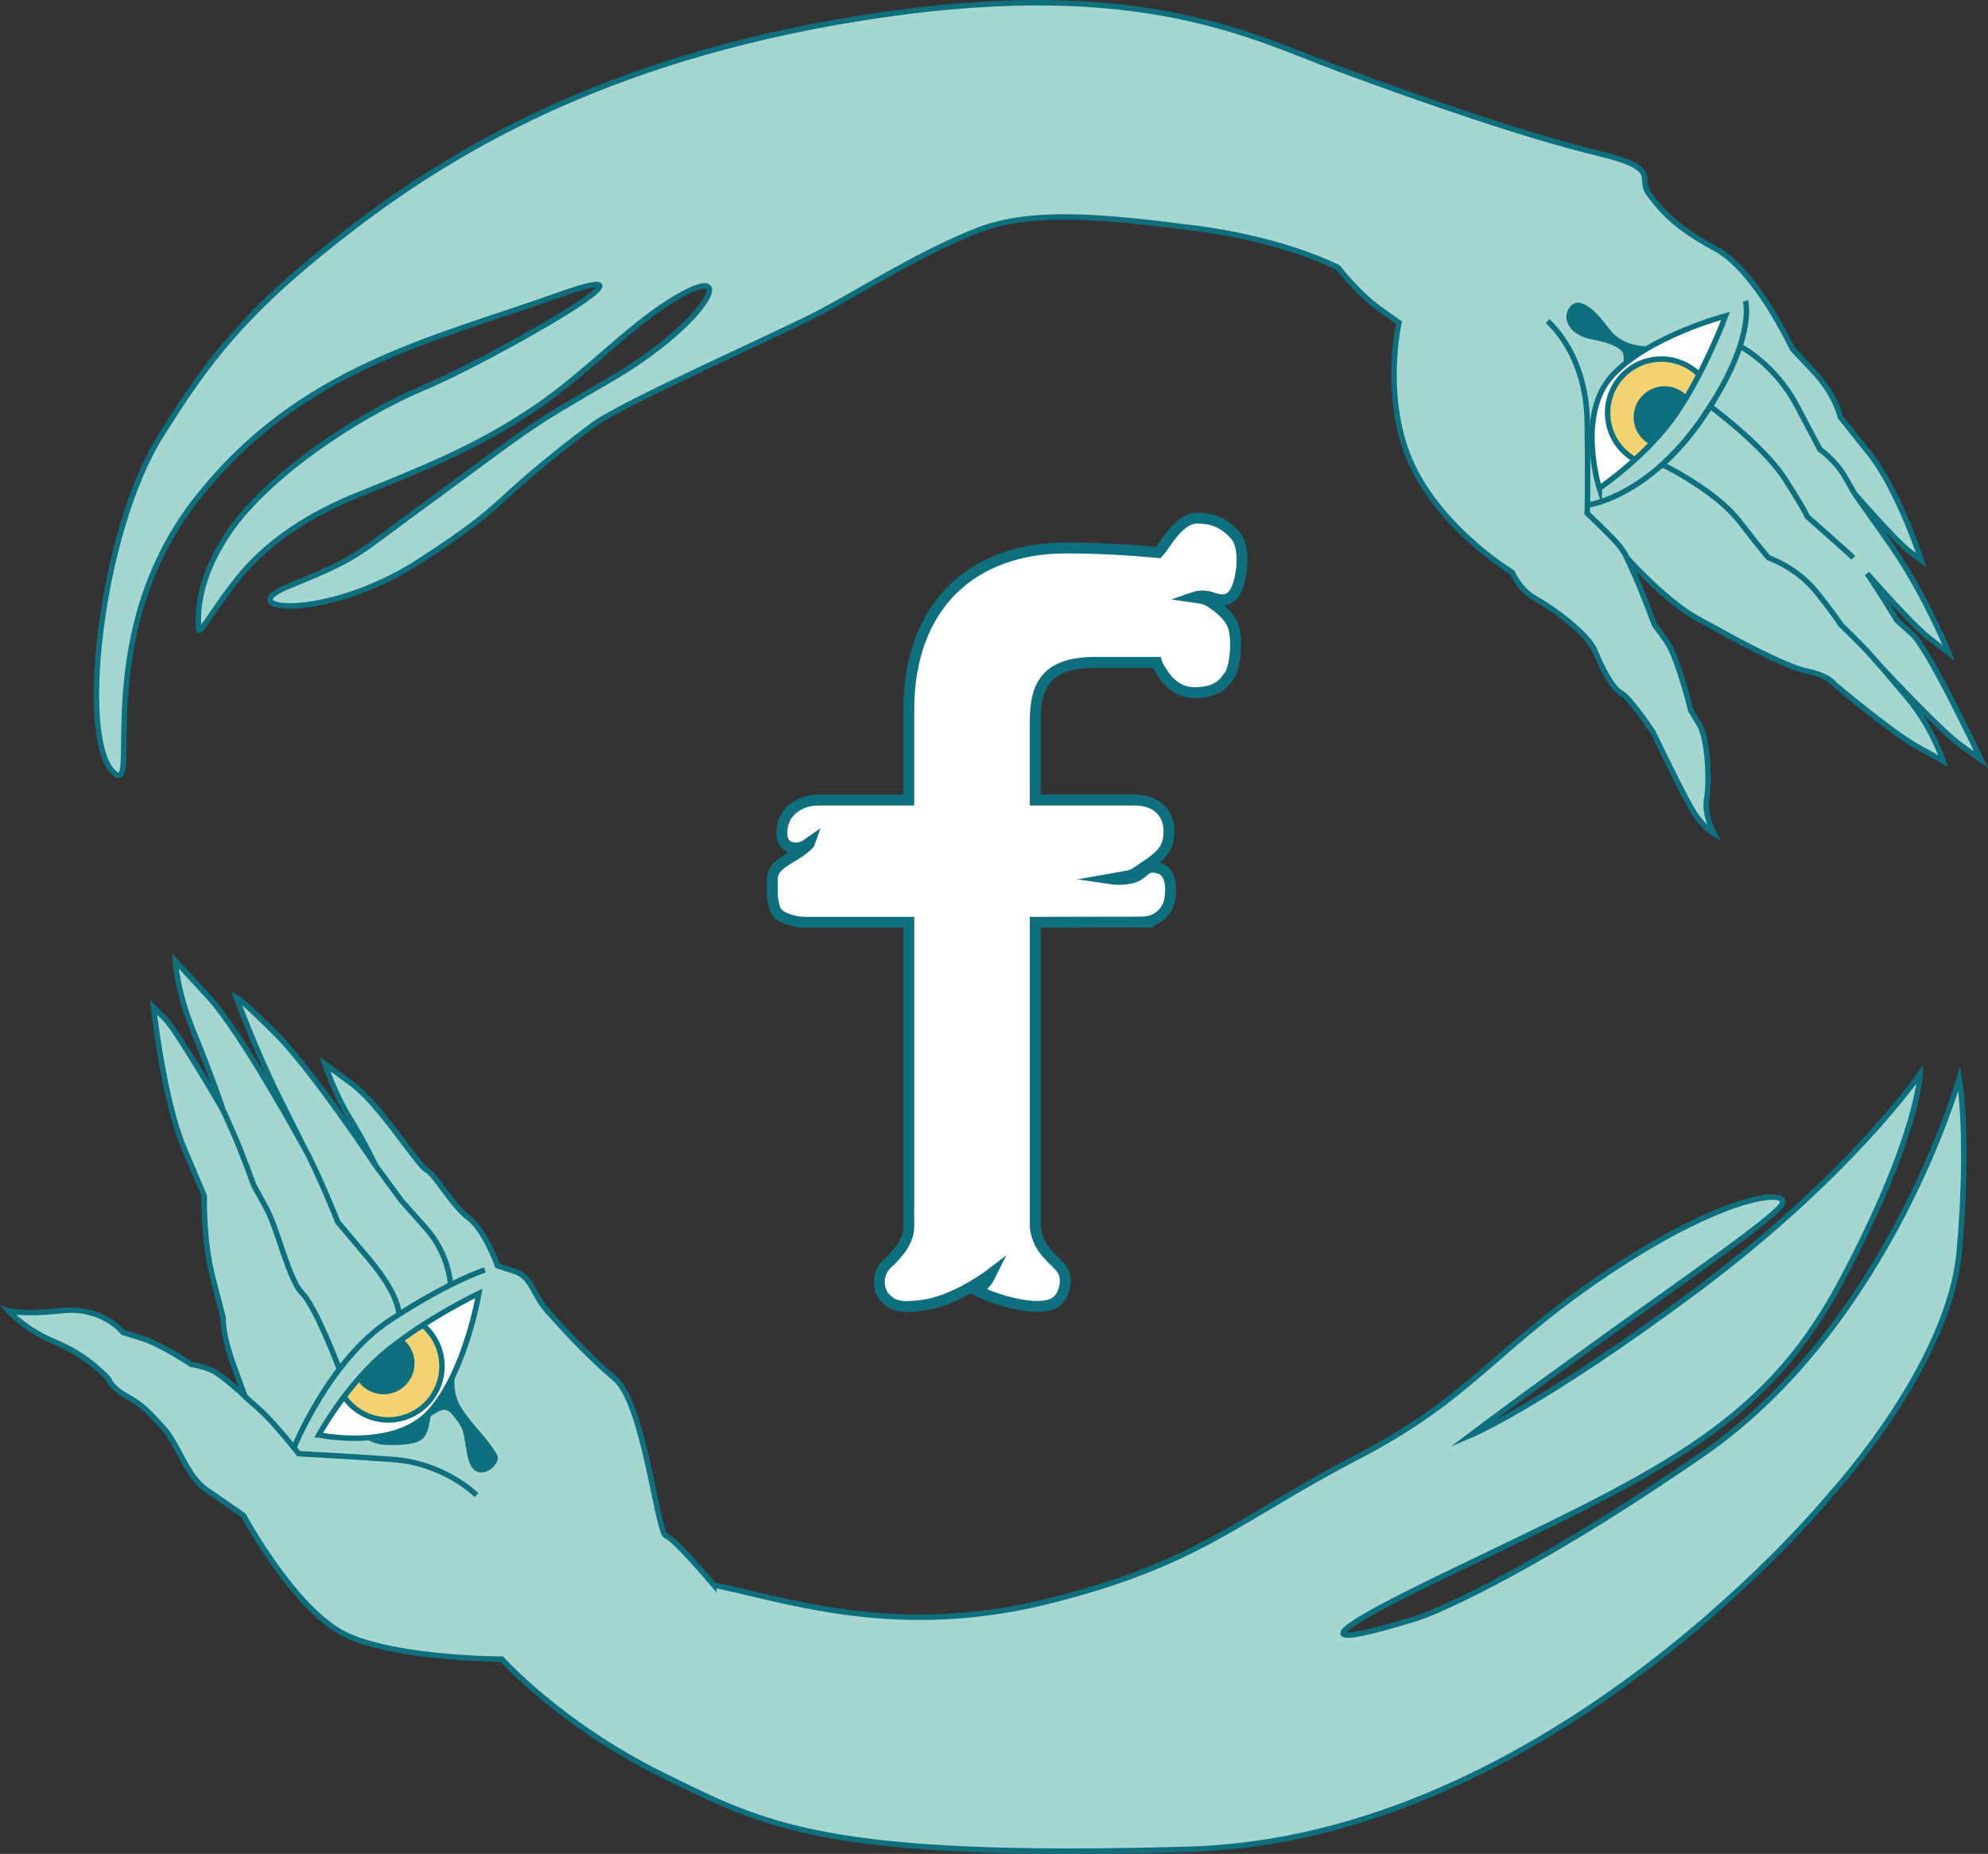
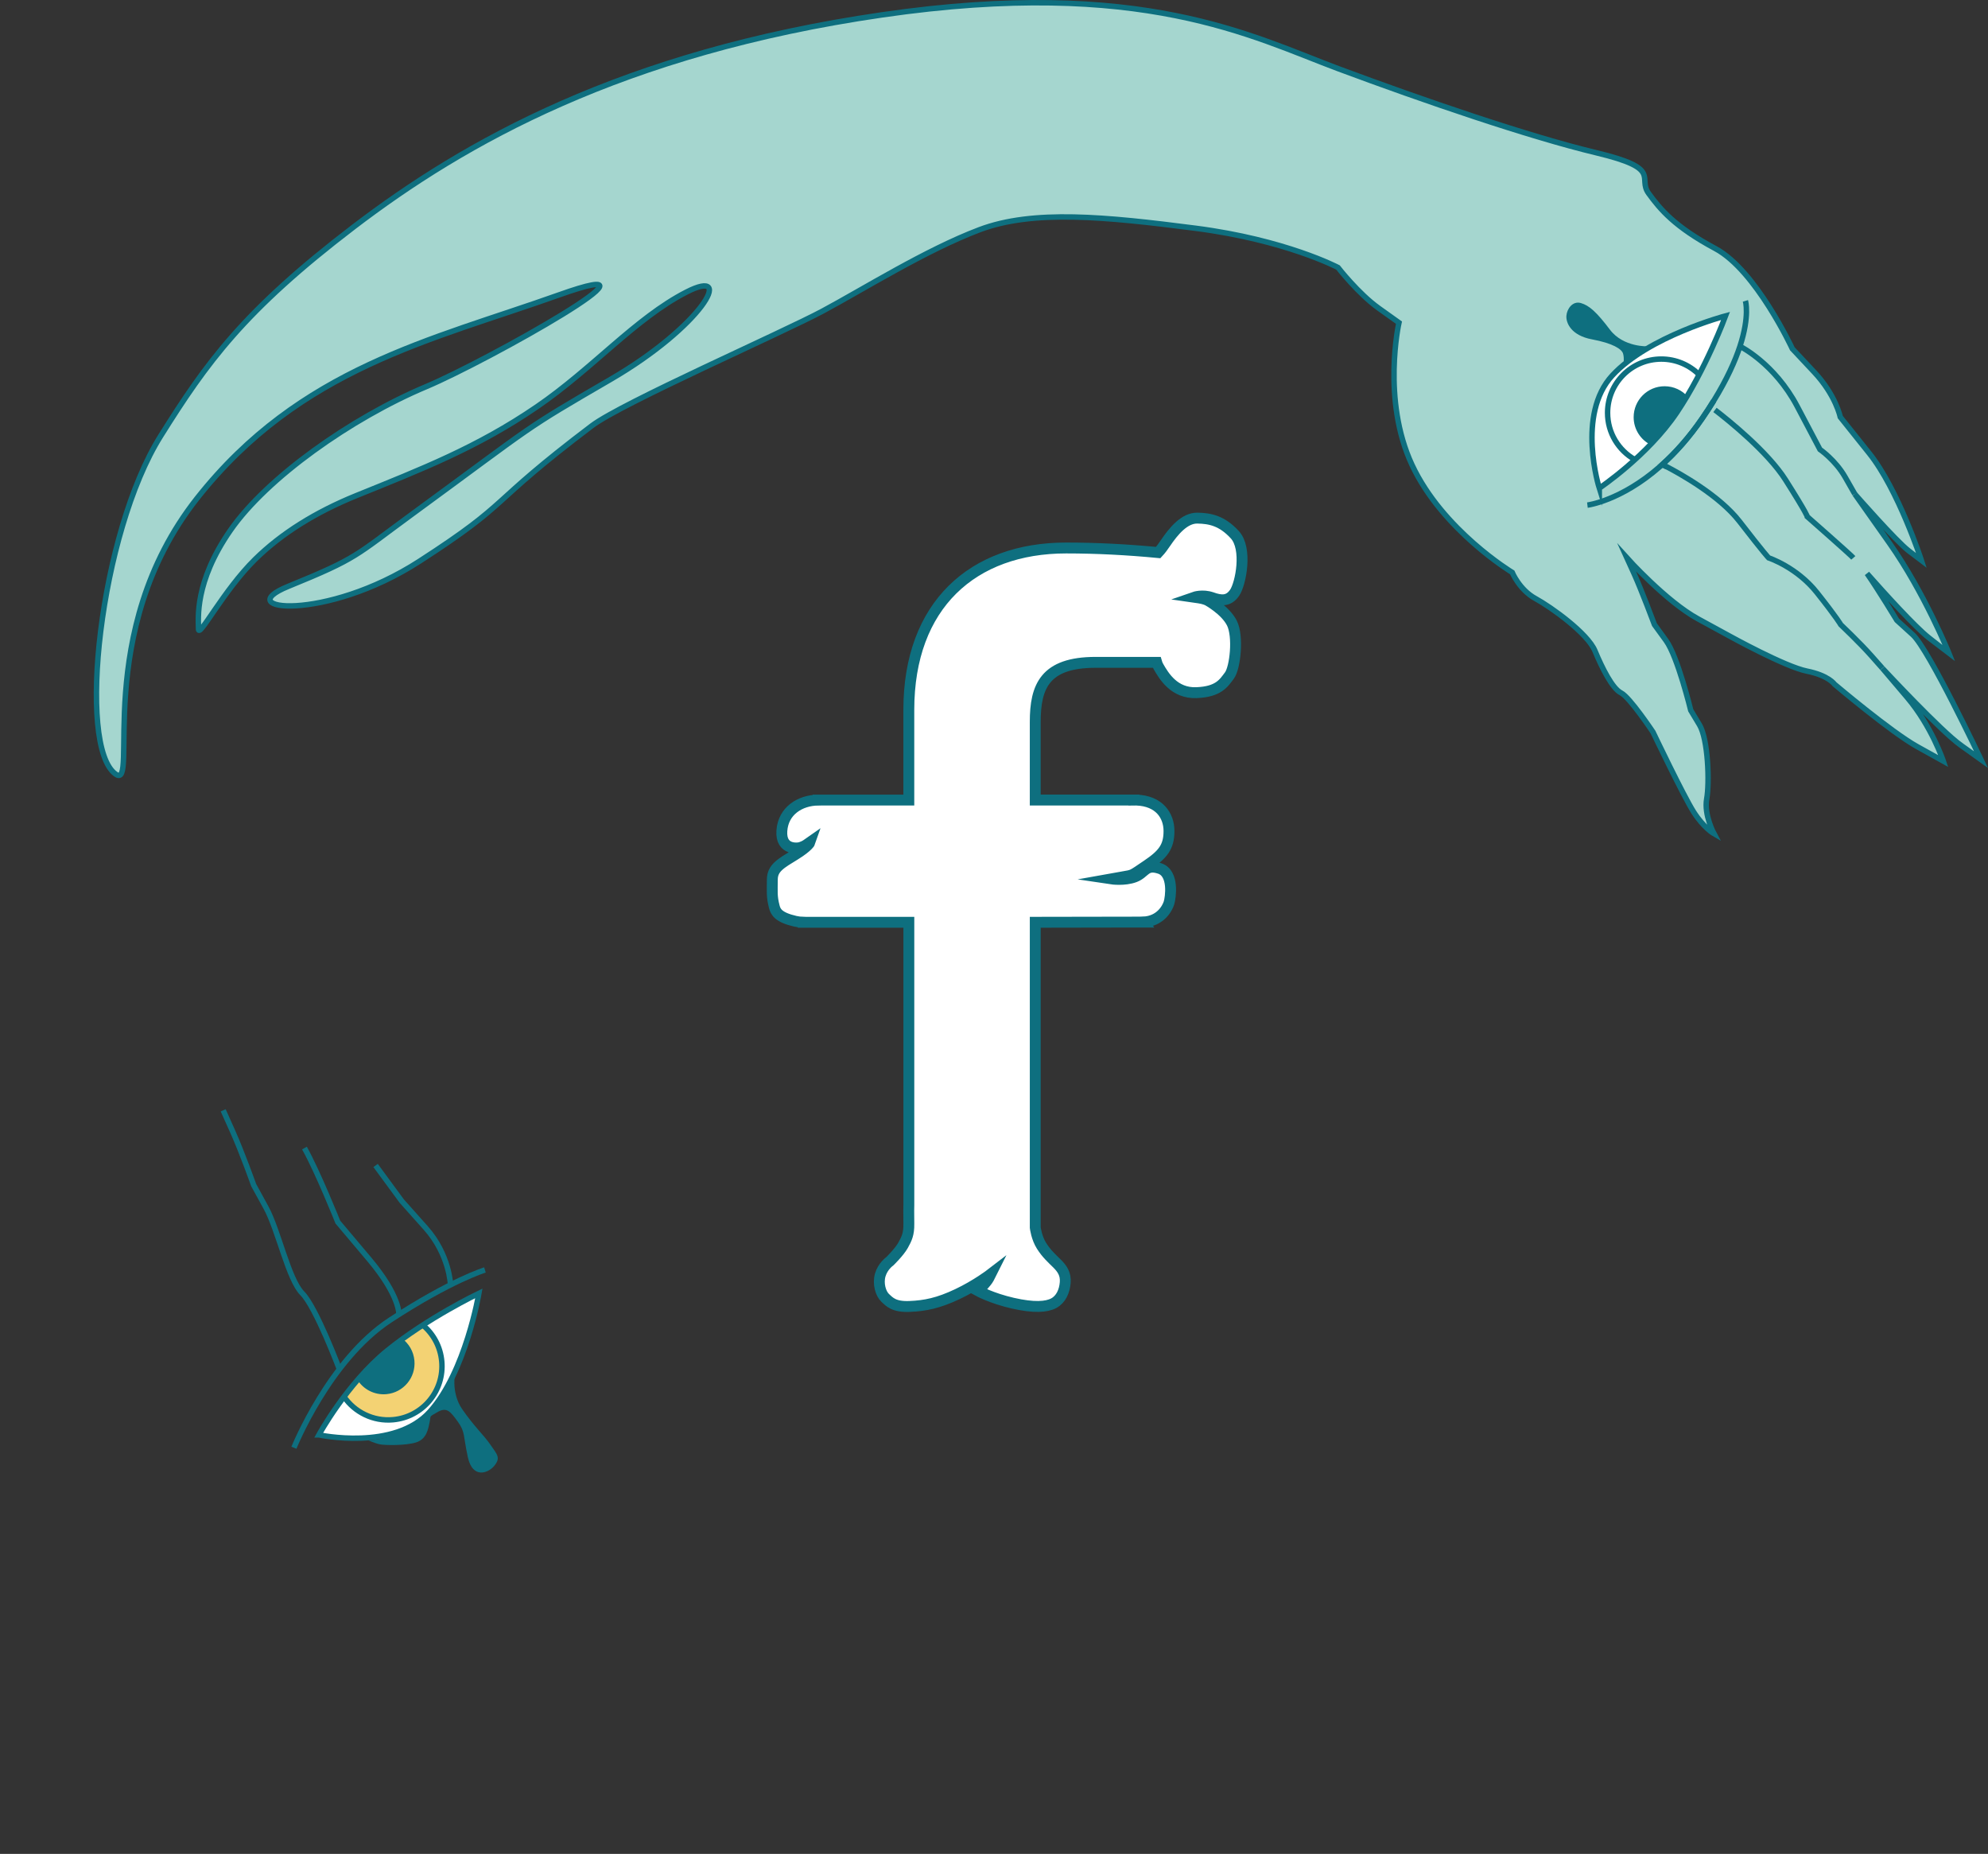
<svg xmlns="http://www.w3.org/2000/svg" id="mains_fb" data-name="mains fb" viewBox="0 0 1826.04 1702.48">
  <rect x="0" y="0" width="1826.04" height="1702.48" fill="#333333" stroke="none" />
  <defs>
    <style>
      .cls-1 {
        fill: #0e6f7f;
      }

      .cls-1, .cls-2, .cls-3 {
        stroke-width: 0px;
      }

      .cls-2 {
        fill: #f3d273;
      }

      .cls-4 {
        fill: none;
      }

      .cls-4, .cls-5, .cls-6 {
        stroke: #0e6f7f;
        stroke-miterlimit: 10;
      }

      .cls-4, .cls-6 {
        stroke-width: 5px;
      }

      .cls-3, .cls-5 {
        fill: #fff;
      }

      .cls-5 {
        stroke-width: 10px;
      }

      .cls-6 {
        fill: #a5d6cf;
      }
    </style>
  </defs>
  <g id="Main_basse" data-name="Main basse">
-     <path id="Main_extérieur" data-name="Main extérieur" class="cls-6" d="m655.67,1455.64s-36-42.67-44-45.33-20-121.33-46.67-144-46.67-45.33-61.33-61.33c-14.67-16-14.67-32-30.67-37.33l-16-5.33s-12-33.33-26.67-44-30.67-40-38.67-44-42.67-60-68-78.67l-25.33-18.67s9.33,28,22.67,49.33c13.33,21.33,24,44,24,44,0,0-58.67-88-90.67-120s-37.33-34.67-37.33-34.67c0,0,17.33,48,40,93.33l22.67,45.33s-57.33-105.33-88-138.67l-30.67-33.33s1.33,28,17.33,66.67,26.67,70.67,26.67,70.67c0,0-42.67-73.33-53.33-84l-10.67-10.67s9.33,85.33,28,129.33l18.67,44s-1.33,40,8,76l9.33,36s-1.33,13.33,9.33,42.67l10.67,29.33s-21.33-20-30.67-24-18.67-5.33-18.67-5.33c0,0-28-18.67-45.33-24l-17.33-5.33s-18.67-24-56-20-49.33,0-49.33,0c0,0,14.67,17.33,44,29.33,29.33,12,48,33.33,48,33.33,0,0,2.22,8,16.88,16s20.45,14.67,33.78,29.33c13.33,14.67,21.33,44,38.67,56,17.33,12,34.67,24,34.67,24,0,0,48,89.33,96,110.67s141.33,21.33,141.33,21.33c0,0,53.33,60,148,106.67,94.67,46.67,149.33,77.33,482.67,68,333.33-9.33,590.67-326.67,590.67-326.67,0,0,108-117.33,117.33-222.67,9.33-105.33,0-158.67,0-158.67,0,0-64,226.67-236,345.33s-258.67,149.33-258.67,149.33c0,0-173.33,56,20-37.33,193.33-93.33,293.33-134.67,365.33-269.33s73.33-192,73.33-192c0,0-64,93.33-205.33,198.67-141.33,105.33-208,133.33-208,133.33,0,0,38.67-29.33,114.67-84s157.33-110.67,170.67-126.67c13.33-16-44-14.67-153.33,57.33-109.33,72-128,117.33-236,173.33s-144,97.33-282.67,132c-138.67,34.67-237.33,0-308-14.67Z" />
-     <path id="Pouce_intérieur" data-name="Pouce intérieur" class="cls-4" d="m437.67,1372.97s-29.33-29.33-76.67-32.67-86.67-5.33-86.67-5.33c0,0-21.33-27.33-35.33-40l-14-12.67" />
    <path id="Paupière" class="cls-4" d="m269.98,1329.51s32.35-80.54,88.35-117.21,87.11-46.05,87.11-46.05" />
    <path id="Index_intérieur" data-name="Index intérieur" class="cls-4" d="m311.75,1257.4s-21.42-56.93-34.09-69.68c-12.67-12.74-22-58.08-33.33-78.74l-11.33-20.67s-10.67-30-19.33-49.33l-8.67-19.33" />
    <path id="Majeur_intérieur" data-name="Majeur intérieur" class="cls-4" d="m366.39,1207.11s1.28-16.8-27.39-50.8l-28.67-34s-18.3-45.83-30.67-68" />
    <path id="Anulaire_intérieur" data-name="Anulaire intérieur" class="cls-4" d="m413.81,1179.94s-.81-27.63-22.81-52.3l-22-24.67-24-32.67" />
    <path id="Oeil" class="cls-3" d="m292.91,1317.69s25.59-46.98,62.55-77.15c36.95-30.17,84.42-52.82,84.42-52.82,0,0-12.13,72.08-44.93,108.56-32.8,36.48-102.03,21.41-102.03,21.41Z" />
    <path id="Iris_fond" class="cls-2" d="m361.11,1303.79c-18.38,1.69-35.33-6.93-45.13-21.1,4.23-5.61,8.96-11.51,14.12-17.38h0c7.6-8.65,16.12-17.23,25.35-24.77,3.97-3.24,8.06-6.39,12.2-9.43,6.88-5.07,13.9-9.84,20.72-14.24,9.62,8.06,16.16,19.78,17.39,33.26,2.49,27.14-17.49,51.17-44.65,53.66Z" />
    <path id="Oeil-2" data-name="Oeil" class="cls-4" d="m292.91,1317.69s25.59-46.98,62.55-77.15c36.95-30.17,84.42-52.82,84.42-52.82,0,0-12.13,72.08-44.93,108.56-32.8,36.48-102.03,21.41-102.03,21.41Z" />
    <path id="Iris" class="cls-4" d="m388.37,1216.86c9.62,8.06,16.16,19.79,17.39,33.26,2.49,27.15-17.5,51.17-44.65,53.66-18.38,1.69-35.33-6.93-45.13-21.1" />
    <path id="Pupille" class="cls-4" d="m367.65,1231.11c5.79,4.23,9.8,10.83,10.51,18.54,1.31,14.25-9.18,26.86-23.44,28.17-10.26.94-19.66-4.23-24.61-12.51" />
    <path id="Pupille_fond" data-name="Pupille fond" class="cls-1" d="m380,1251.64c0,15.28-12.39,27.67-27.67,27.67-9.79,0-18.4-5.09-23.3-12.76.35-.41.71-.83,1.07-1.24h0c7.6-8.65,16.12-17.23,25.35-24.77,3.97-3.24,8.06-6.39,12.2-9.43.57-.42,1.14-.84,1.72-1.26,6.47,5.06,10.63,12.94,10.63,21.79Z" />
    <path class="cls-1" d="m418.25,1259.26s-4.47,19.13,6.19,34.69,20.03,24.08,25.78,32.44c6.49,9.44,10.06,12.28,3.56,20-5.32,6.32-19.56,12-24-8-4.44-20-2.22-23.13-9.33-32.9s-10.28-13.68-19.11-8.44c-7.67,4.56-5.33,2.49-6.67,8.8s-2.67,15.64-12.44,18.75-28.89,2.67-33.33,1.78-10.67-3.75-10.67-3.75c0,0,33.78,0,59.25-28.11,13-14.35,20.78-35.27,20.78-35.27Z" />
  </g>
  <g id="logo_fb" data-name="logo fb">
    <path class="cls-5" d="m1113.11,548.76c8.53,3.02,15.39,3.71,20.98-4.49,5.59-8.2,11.9-40.43.11-53.24-11.79-12.81-22.63-15.01-34.36-15.22-11.73-.21-21.68,11.63-29.33,22.94-2.17,3.22-4.29,6.12-6.7,8.69-28.17-2.7-56.35-4.2-84.52-4.2-85.67,0-144.51,52.38-144.51,148.64v82.83h-83.29v.03c-16.67.22-32.07,9.9-33.33,28.21-1.3,18.82,15.9,15.58,15.9,15.58,0,0,3.57-.65,6.82-2.92l3.25-2.27s-1.3,3.89-13.95,11.68c-12.66,7.79-20.77,12.01-20.77,22.72s-.74,15.26,1.83,25.02c1.23,4.67,3.69,9.7,19.27,13.27,2.49.57,4.91.84,7.26.91v.02s.6,0,.6,0c.41,0,.82,0,1.22,0h95.21v259.65c-.02.64-.2,7.47,0,16.67v.6c.14,9.46-1.97,13.7-5.33,19.76-3.42,6.16-12.17,14.65-12.17,14.65,0,0-6.4,4.46-8.75,12.53s.43,17.2,4.48,21.02c4.06,3.82,8.11,8.49,22.41,7.92,14.3-.58,26.47-3.03,43.97-11.32,17.5-8.28,30.74-18.47,30.74-18.47l-1.92,3.82c-1.92,3.82-9.82,11.68-9.82,11.68,0,0,12.38,6.79,31.8,11.25,19.42,4.46,31.16,3.61,37.78,0,6.62-3.61,9.82-11.04,10.46-18.9.64-7.86-2.77-12.74-7.47-17.41s-9.6-8.92-14.3-16.35c-4.57-7.23-5.7-16.23-5.76-16.73v-280.38l96.81-.17c.08,0,.15.01.23.02.22,0,.43-.02.65-.02h1.37s-.03-.04-.03-.04c16.19-.63,22.41-12.99,23.82-17.58,1.47-4.78,4.79-27.19-8.48-31.6-13.27-4.41-13.27,4.04-22.86,7.72-9.59,3.67-21.76,1.84-21.76,1.84l10.32-1.84c10.32-1.84,7.74-.73,22.49-10.66,14.75-9.92,20.28-16.9,20.28-31.43s-9.22-27.72-29.87-28.46c-.83-.03-1.6-.01-2.38,0v-.03s-90.6,0-90.6,0v-71.74c0-32.51,8.77-54.71,55.48-54.71h56.02c.33,1.17.88,2.5,1.75,4.02,5,8.68,14.44,24.59,34.78,23.82,20.34-.78,25.06-8.71,30.34-15.77,5.28-7.06,8.38-35.92,2.3-48.05-6.08-12.13-22.52-21.02-22.52-21.02,0,0-3.12-1.49-7.69-2.14l-4.57-.66s7.78-2.72,16.31.3Z" />
  </g>
  <g id="Main_haute" data-name="Main haute">
    <path class="cls-6" d="m1801,684.31l18.66,13.33s-48-101.33-62.66-114.66l-14.67-13.34s-17.14-28.28-27.38-42.93c16.27,18.35,43.96,48.91,56.71,58.93,17.79,13.98,18.63,14.64,18.66,14.66-.34-.86-22.91-56.34-54.66-101.32-29-41.09-31.72-44.94-31.97-45.3,1.26,1.43,37.52,42.79,49.31,51.96,10.87,8.46,11.89,9.26,11.99,9.33-.32-1.01-21.54-65.59-47.99-98.66l-26.67-33.33s-4-20-24-41.34l-20-21.33s-33.33-72-70.67-92c-37.33-20-50.66-36-61.33-50.67-10.67-14.66,13.33-22.66-48-37.33s-158.67-48-237.33-77.33c-78.67-29.34-180-84-418.67-49.34-238.67,34.67-384,117.34-485.33,194.67-101.34,77.33-135.3,124.94-177.34,192-56,89.33-77.33,285.33-41.33,310.67,21.81,15.34-22.61-130.02,74.67-253.34,94.66-120,216-145.33,332-186.66,116-41.34-65.98,60.76-121.34,84-69.33,29.09-146.66,84-180,132-33.33,48-29.33,81.33-29.33,90.66s23.01-35.55,52-64q36.21-35.53,93.33-58.66c59.74-24.2,110.61-43.94,165.34-81.34,51.46-35.17,90.66-81.33,137.33-105.33s13.33,32-69.33,80c-82.67,48-66.21,38.78-182.67,124-52.54,38.44-49.33,40-113.65,66.22-54.24,22.11,33.96,32.87,120.63-23.13,86.66-56,59.69-49.76,158.35-124.42,27.63-20.91,174.67-85.34,212-105.34,37.34-20,94.67-56,144-74.66,49.34-18.67,116-12,198.67-1.34,82.67,10.67,130.67,36,130.67,36,0,0,18.66,24,37.33,37.34l18.67,13.33s-16,70.67,12,130.67c28,60,92,98.66,92,98.66,0,0,6.66,16,21.33,24s48,32,54.67,48c6.66,16,16,34.67,24,38.67s29.33,36,29.33,36c0,0,28,58.67,37.33,73.33,9.34,14.67,18.67,20,18.67,20,0,0-9.33-17.33-6.67-32,2.67-14.66,1.34-54.66-6.66-68l-8-13.33s-12-49.33-22.67-64l-10.67-14.67s-12-32-18.66-46.66l-6.67-14.67s36,40,65.33,56l29.34,16s50.66,28,70.66,32,25.34,12,25.34,12c0,0,52,44,76,57.33l24,13.34s-10.67-32-33.34-58.67c-19.12-22.5-22.11-26.02-22.57-26.57,2.51,2.69,53.7,57.57,71.91,70.57Zm-226.91-316.25c-3.15,5.12-6.61,10.45-10.43,16.01-12.25,17.83-24.81,31.71-36.79,42.5.75.37,1.9.95,3.39,1.72h.01m44.99-51.83h0" />
-     <path id="Pouce_intérieur-2" data-name="Pouce intérieur" class="cls-4" d="m1421.45,294.97s35.56,28.89,36.44,92.44,0,84,0,84c0,0,24.89,23.56,30.22,30.67,5.33,7.11,6.22,10.22,6.22,10.22" />
    <path id="Paupière-2" data-name="Paupière" class="cls-4" d="m1603.22,276.31s4.19,13.6-5.03,41.73c-4.38,13.36-11.78,30.01-24.1,50.02-3.15,5.12-6.61,10.45-10.43,16.01-12.25,17.83-24.81,31.71-36.79,42.5-.71.65-1.42,1.27-2.12,1.89-36.22,31.72-66.67,35.39-66.67,35.39" />
    <path id="Index_intérieur-2" data-name="Index intérieur" class="cls-4" d="m1526.87,426.57c.75.37,1.9.95,3.39,1.72h.01c12.57,6.5,49.04,26.65,67.62,50.69,22.66,29.33,26.66,33.33,26.66,33.33,0,0,25.78,8.44,44.45,32,18.66,23.56,21.77,29.33,21.77,29.33,0,0,17.78,16.89,28,28.45l10.23,11.55" />
-     <path id="Majeur_intérieur-2" data-name="Majeur intérieur" class="cls-4" d="m1702.33,512.31c-2.52-2.91-42.22-37.78-42.22-37.78,0,0,0-2.22-20-33.78-16.39-25.85-52.38-54.71-64.85-64.29h0c-2.75-2.12-4.36-3.3-4.36-3.3" />
+     <path id="Majeur_intérieur-2" data-name="Majeur intérieur" class="cls-4" d="m1702.33,512.31c-2.52-2.91-42.22-37.78-42.22-37.78,0,0,0-2.22-20-33.78-16.39-25.85-52.38-54.71-64.85-64.29h0" />
    <path id="Anulaire_intérieur-2" data-name="Anulaire intérieur" class="cls-4" d="m1598.19,318.04s31.7,15.51,52.59,55.11l20.89,39.6h0s14.22,9.78,23.11,25.33l8.89,15.56" />
    <path id="Oeil_fond" data-name="Oeil fond" class="cls-3" d="m1469,448.31s44.44-29.78,71.11-69.33c26.67-39.56,44.89-88.89,44.89-88.89,0,0-70.67,18.67-104,54.67-33.33,36-12,103.56-12,103.56Z" />
-     <path id="Iris_fond" class="cls-2" d="m1512.69,331.65c17.79-4.92,36,.57,48.15,12.78-3.17,6.27-6.78,12.91-10.82,19.6h0c-5.95,9.86-12.82,19.81-20.57,28.86-3.33,3.89-6.8,7.72-10.34,11.44-5.87,6.21-11.94,12.14-17.87,17.68-10.89-6.23-19.4-16.61-23-29.66-7.25-26.27,8.16-53.46,34.45-60.71Z" />
    <path id="Pupille_fond-2" data-name="Pupille fond" class="cls-1" d="m1503.33,389.1c-2.7-15.04,7.3-29.43,22.34-32.13,9.64-1.73,19.01,1.75,25.19,8.44-.27.47-.55.94-.83,1.41h0c-5.95,9.86-12.82,19.81-20.57,28.86-3.33,3.89-6.8,7.72-10.34,11.44-.49.51-.97,1.03-1.47,1.54-7.26-3.84-12.75-10.86-14.32-19.57Z" />
    <path id="Oeil-3" data-name="Oeil" class="cls-4" d="m1469,448.31s44.44-29.78,71.11-69.33c26.67-39.56,44.89-88.89,44.89-88.89,0,0-70.67,18.67-104,54.67-33.33,36-12,103.56-12,103.56Z" />
    <path id="Iris-2" data-name="Iris" class="cls-4" d="m1501.75,422.13c-15.01-8.46-25.14-24.55-25.14-43.01,0-27.27,22.1-49.37,49.36-49.37,13.53,0,25.8,5.44,34.71,14.28" />
    <path id="Pupille-2" data-name="Pupille" class="cls-4" d="m1517.77,406.48c-8.7-4.17-14.71-13.06-14.71-23.36,0-14.32,11.6-25.92,25.91-25.92,7.74,0,14.68,3.39,19.42,8.77" />
    <path class="cls-1" d="m1513.89,318.04s-22.67,1.15-35.11-15.29c-12.44-16.44-19.11-22.22-26.67-24.44-7.56-2.22-12.89,5.33-13.33,11.78-.44,6.44,4.33,18,23.5,21.56,19.17,3.56,27.17,8.89,28.5,12.89s.41,10.63.41,10.63l22.7-17.11Z" />
  </g>
</svg>